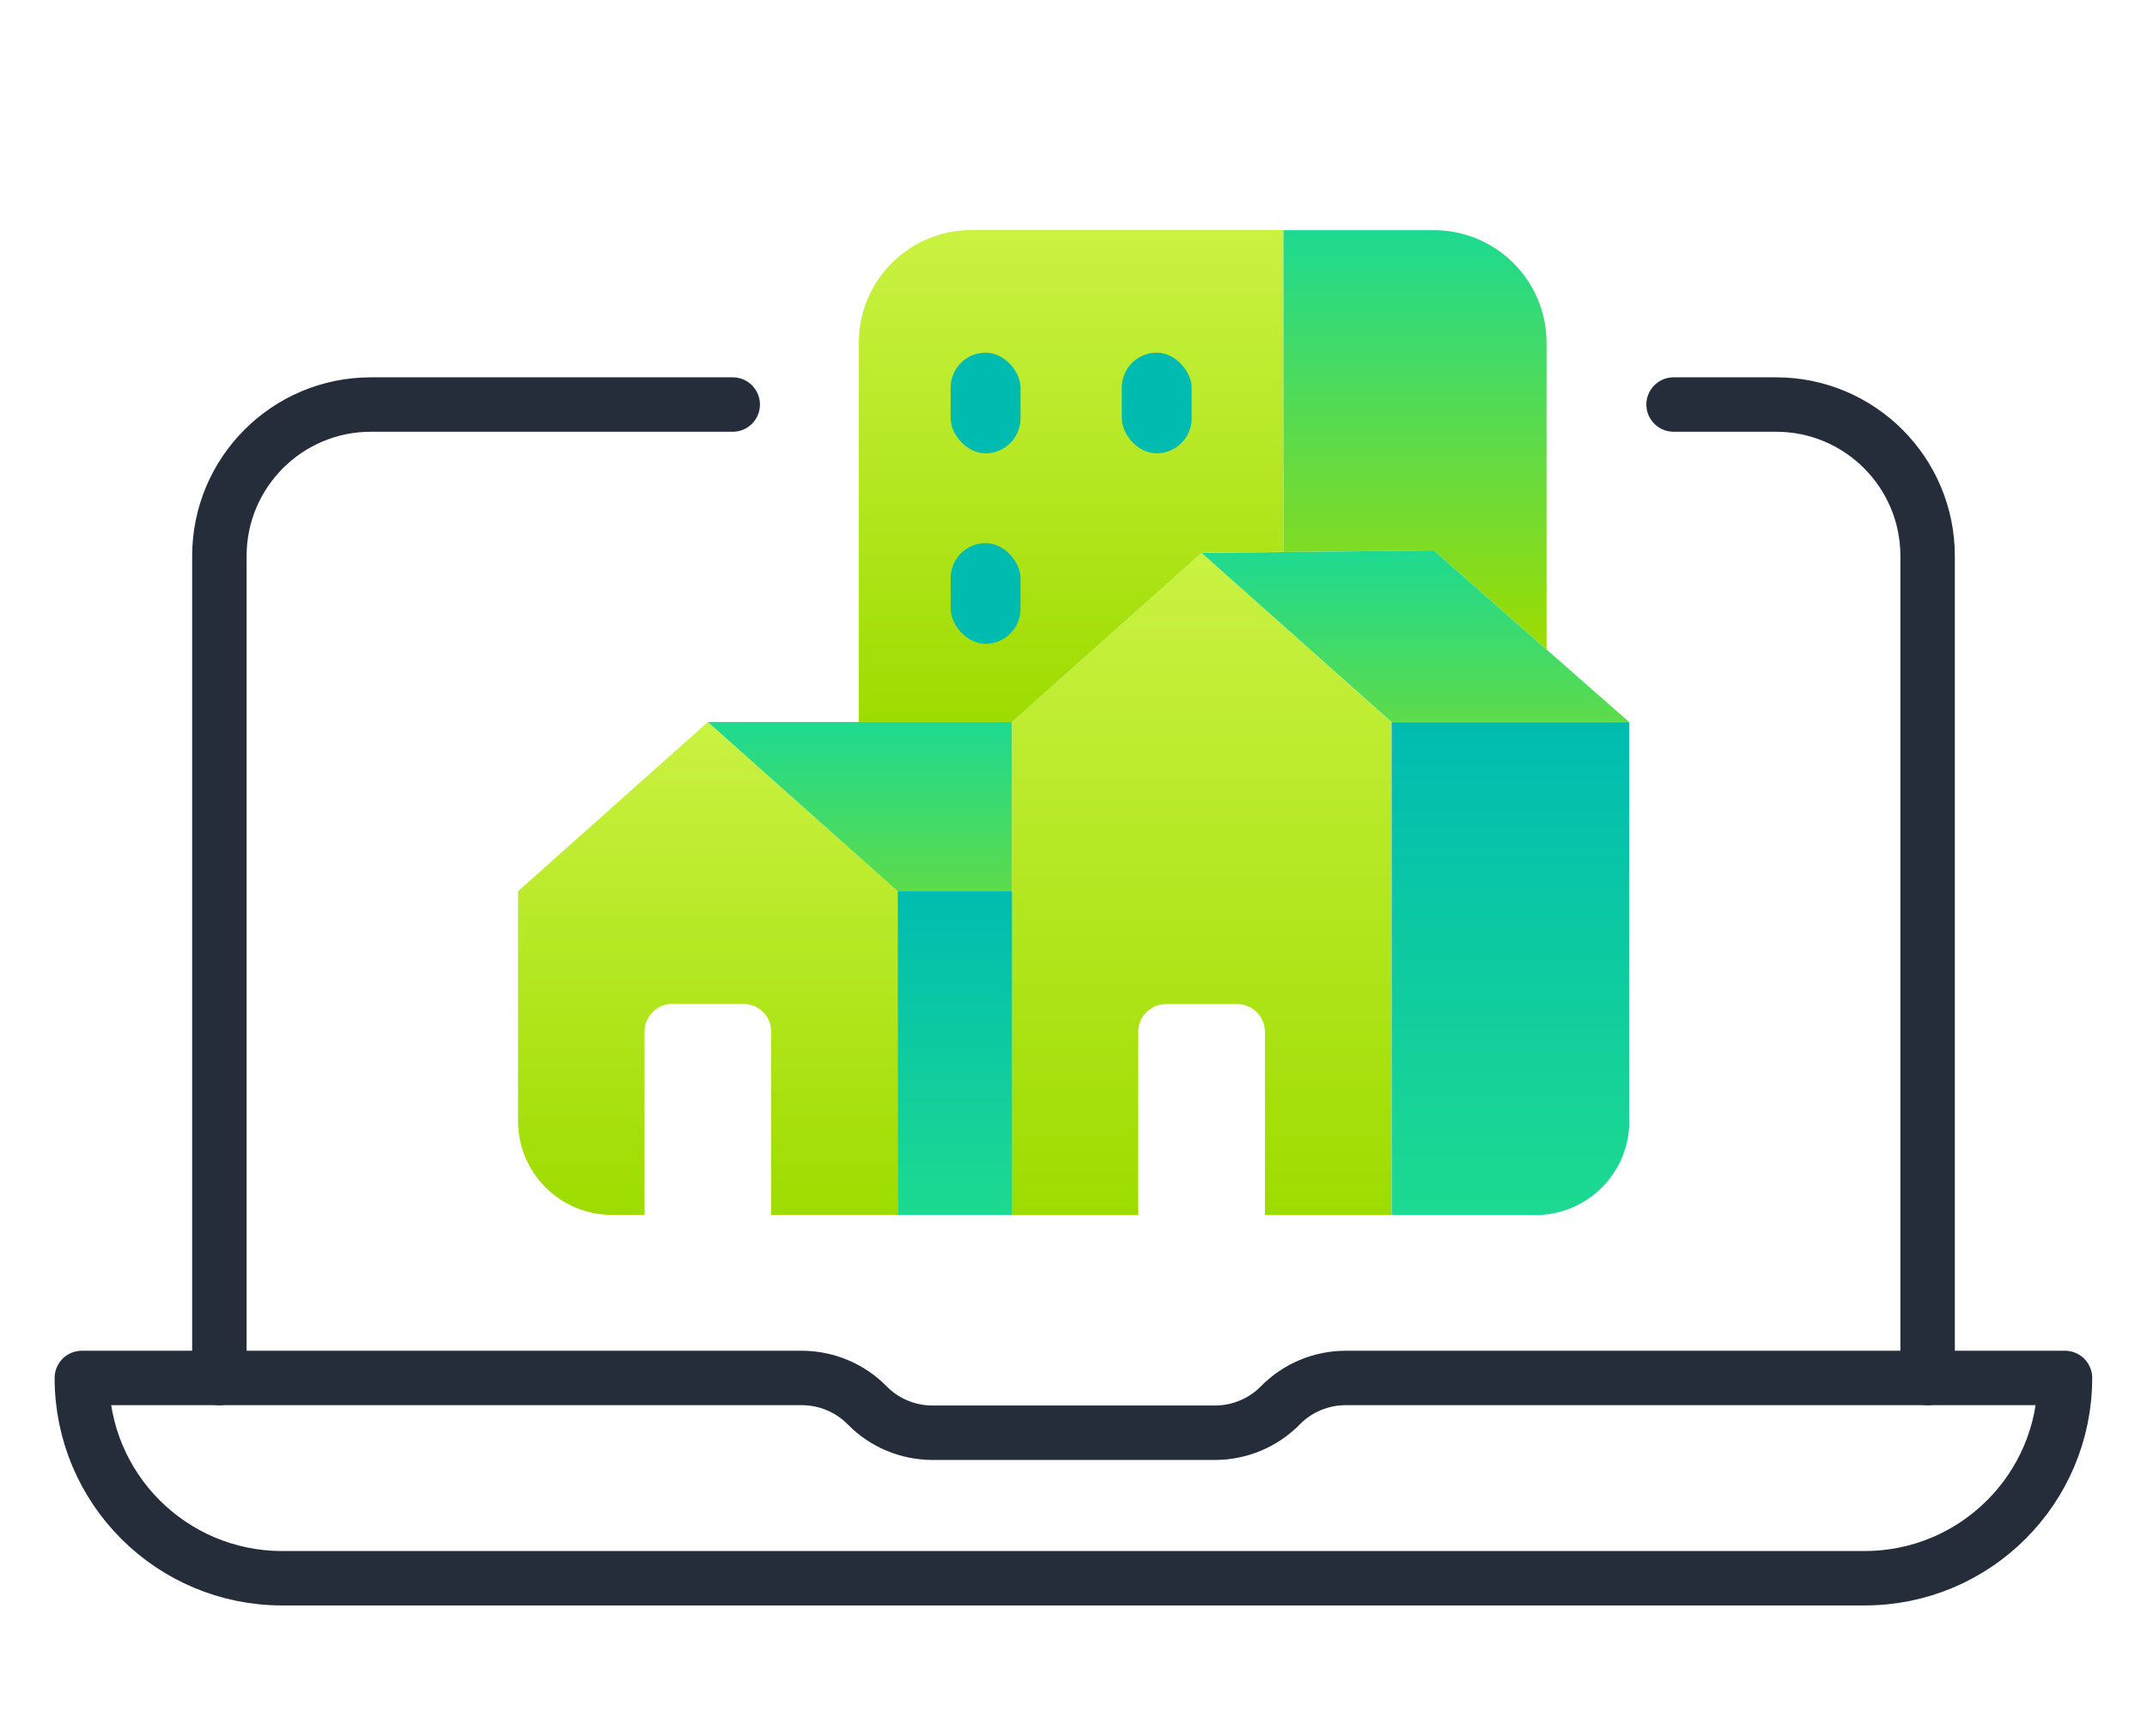
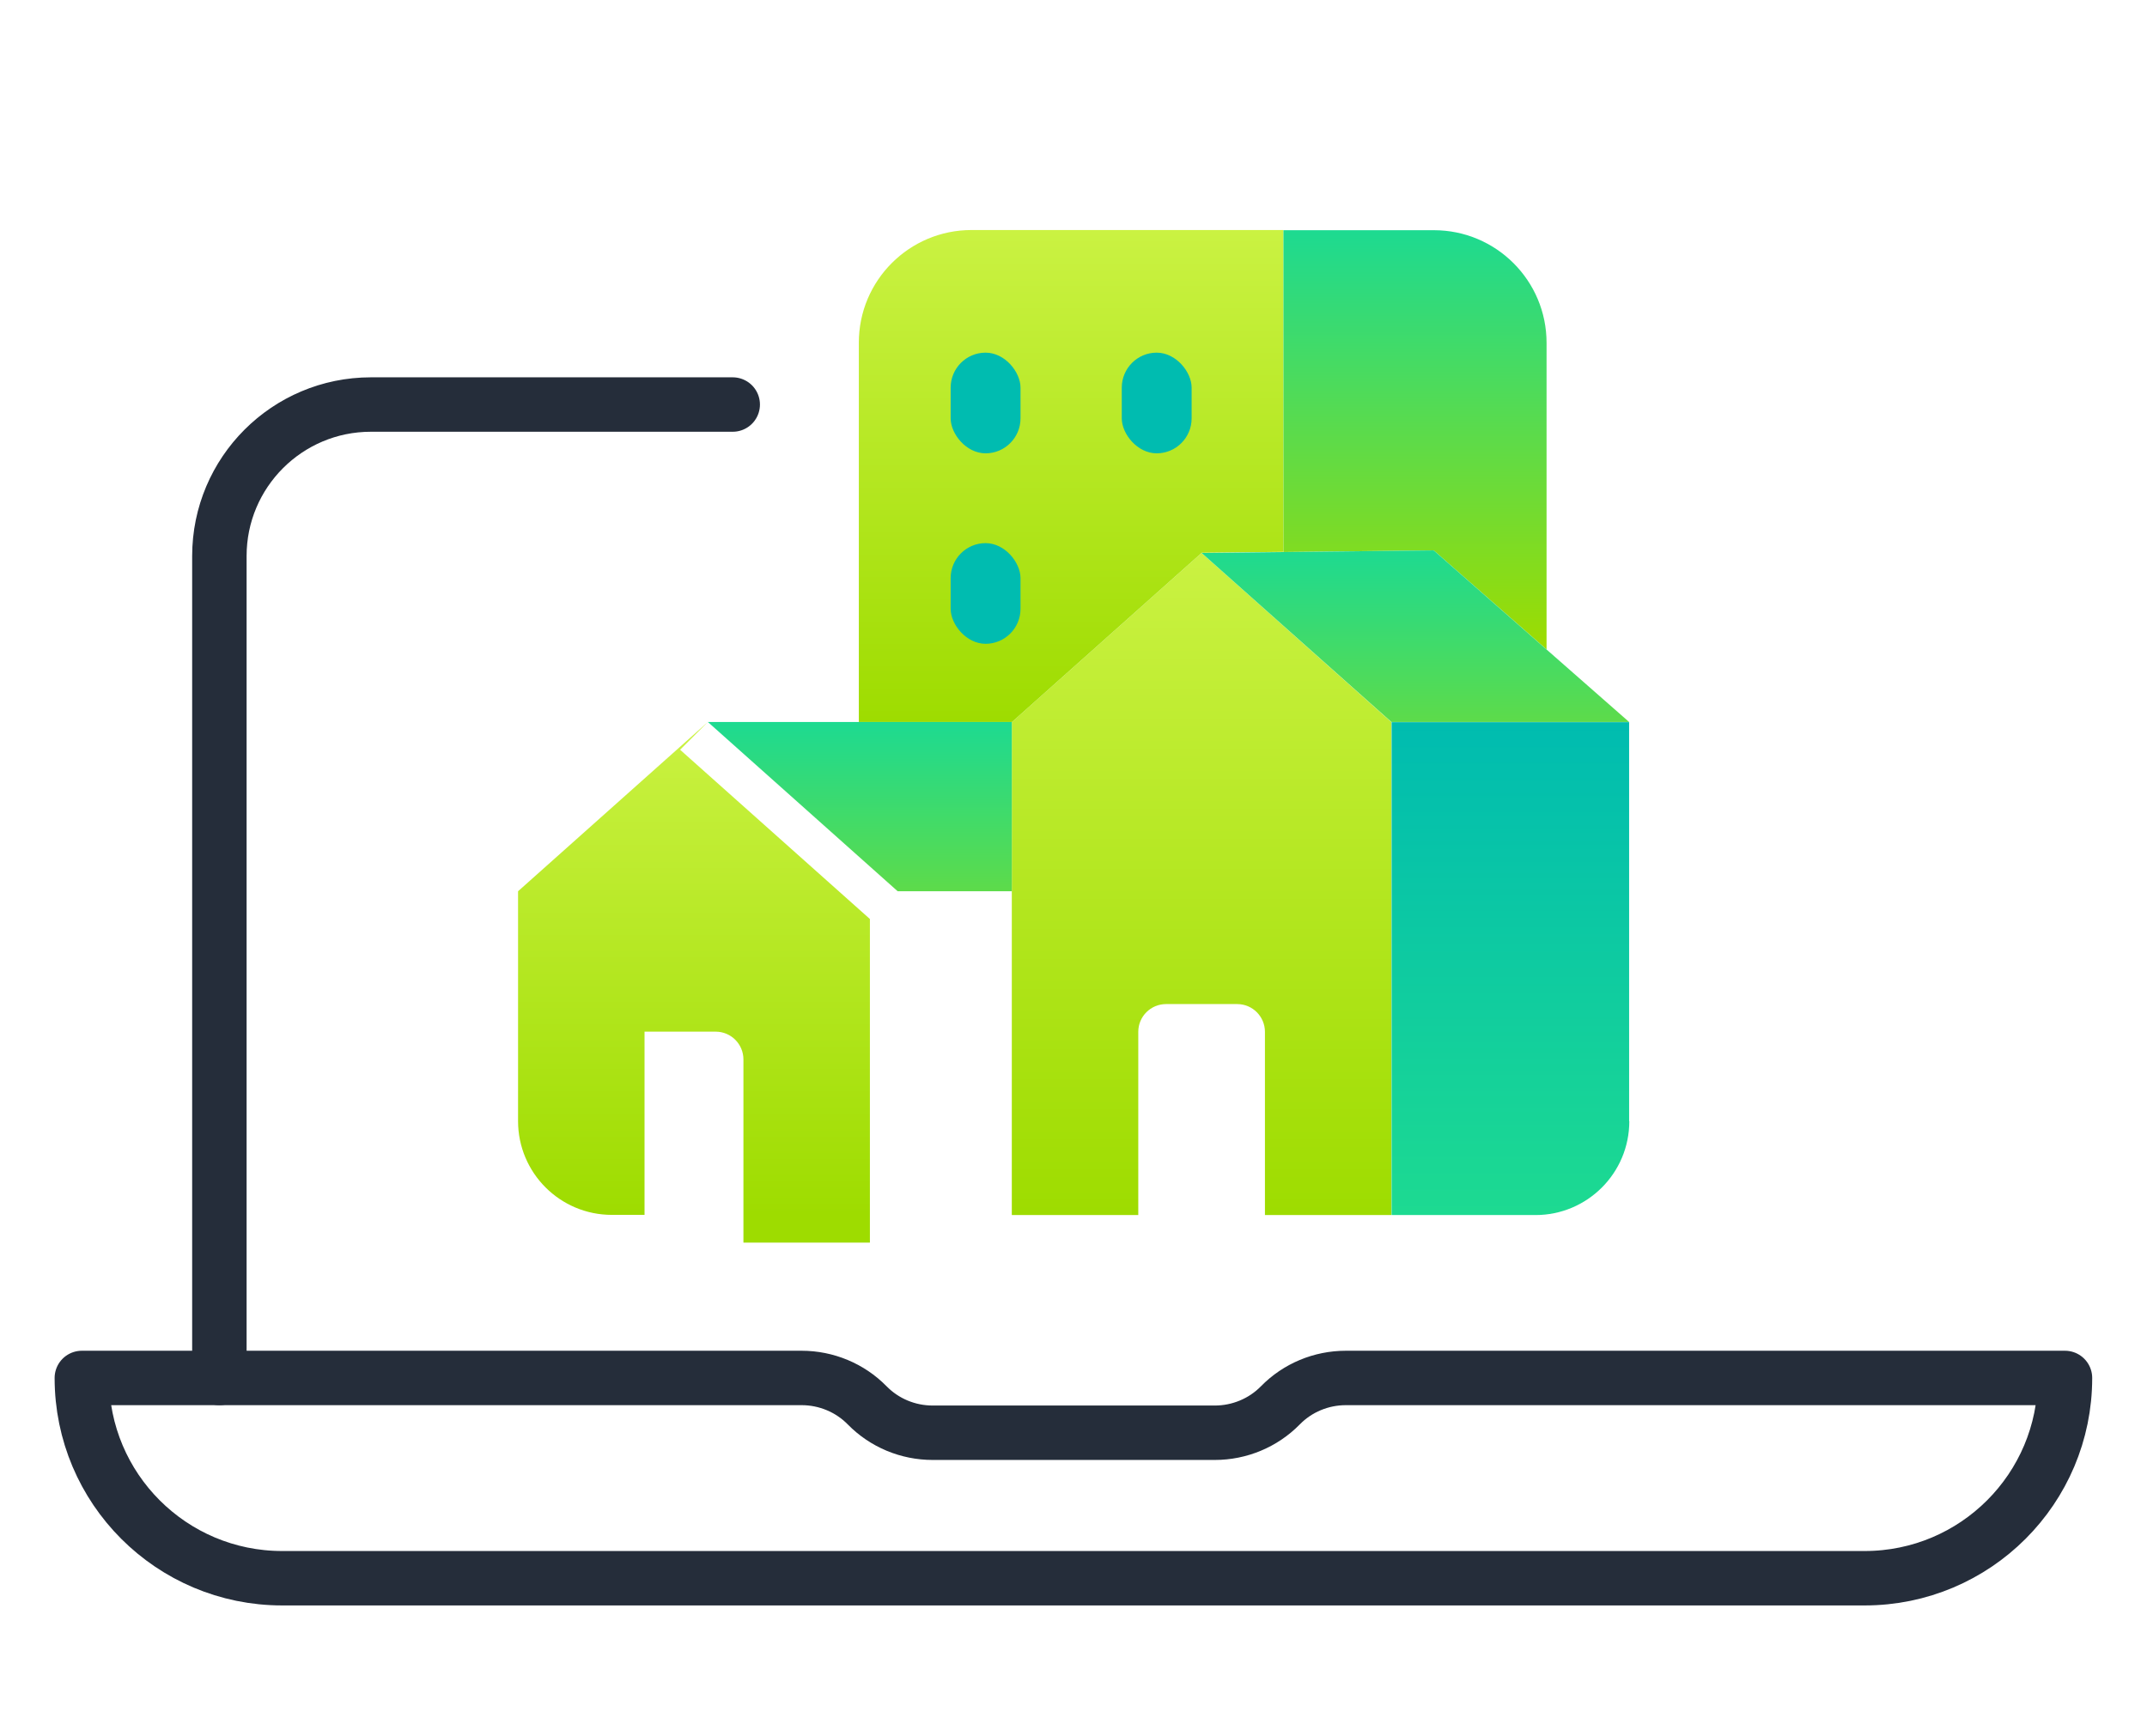
<svg xmlns="http://www.w3.org/2000/svg" xmlns:xlink="http://www.w3.org/1999/xlink" id="Layer_1" data-name="Layer 1" viewBox="0 0 118.32 95.69">
  <defs>
    <style>
      .cls-1 {
        fill: url(#linear-gradient);
      }

      .cls-1, .cls-2, .cls-3, .cls-4, .cls-5, .cls-6, .cls-7, .cls-8, .cls-9 {
        stroke-width: 0px;
      }

      .cls-2 {
        fill: url(#linear-gradient-6);
      }

      .cls-3 {
        fill: url(#linear-gradient-5);
      }

      .cls-4 {
        fill: #00bcb0;
      }

      .cls-5 {
        fill: url(#linear-gradient-2);
      }

      .cls-10 {
        fill: none;
        stroke: #252d3a;
        stroke-linecap: round;
        stroke-linejoin: round;
        stroke-width: 3px;
      }

      .cls-6 {
        fill: url(#linear-gradient-7);
      }

      .cls-7 {
        fill: url(#linear-gradient-3);
      }

      .cls-8 {
        fill: url(#linear-gradient-8);
      }

      .cls-9 {
        fill: url(#linear-gradient-4);
      }
    </style>
    <linearGradient id="linear-gradient" x1="39.01" y1="66.97" x2="39.01" y2="39.8" gradientUnits="userSpaceOnUse">
      <stop offset="0" stop-color="#9edc00" />
      <stop offset="1" stop-color="#caf242" />
    </linearGradient>
    <linearGradient id="linear-gradient-2" x1="66.22" x2="66.22" y2="30.48" xlink:href="#linear-gradient" />
    <linearGradient id="linear-gradient-3" x1="59.03" y1="39.8" x2="59.03" y2="12.69" xlink:href="#linear-gradient" />
    <linearGradient id="linear-gradient-4" x1="77.98" y1="35.8" x2="77.98" y2="12.69" gradientUnits="userSpaceOnUse">
      <stop offset="0" stop-color="#9edc00" />
      <stop offset="1" stop-color="#1dda91" />
    </linearGradient>
    <linearGradient id="linear-gradient-5" x1="47.38" y1="49.13" x2="47.38" y2="39.8" gradientUnits="userSpaceOnUse">
      <stop offset="0" stop-color="#5ddb4a" />
      <stop offset="1" stop-color="#1dda91" />
    </linearGradient>
    <linearGradient id="linear-gradient-6" x1="52.61" y1="66.97" x2="52.61" y2="49.13" gradientUnits="userSpaceOnUse">
      <stop offset="0" stop-color="#1dda91" />
      <stop offset="1" stop-color="#00bcb0" />
    </linearGradient>
    <linearGradient id="linear-gradient-7" x1="83.23" x2="83.23" y2="39.8" xlink:href="#linear-gradient-6" />
    <linearGradient id="linear-gradient-8" x1="78" y1="39.8" x2="78" y2="30.34" xlink:href="#linear-gradient-5" />
  </defs>
  <path class="cls-10" d="M40.38,22.3h-19.94c-4.61,0-8.35,3.74-8.35,8.35v45.31" />
-   <path class="cls-10" d="M106.23,75.96V30.65c0-4.61-3.74-8.35-8.35-8.35h-5.65" />
  <g>
-     <path class="cls-1" d="M39.01,39.8l-10.46,9.33v12.67c0,2.85,2.31,5.17,5.17,5.17h1.8v-10.1c0-.85.69-1.53,1.53-1.53h3.92c.85,0,1.53.69,1.53,1.53v10.1h6.97v-17.84l-10.46-9.33Z" />
+     <path class="cls-1" d="M39.01,39.8l-10.46,9.33v12.67c0,2.85,2.31,5.17,5.17,5.17h1.8v-10.1h3.92c.85,0,1.53.69,1.53,1.53v10.1h6.97v-17.84l-10.46-9.33Z" />
    <path class="cls-5" d="M66.22,30.48l-10.46,9.33v27.17h6.97v-10.1c0-.85.69-1.53,1.53-1.53h3.92c.85,0,1.53.69,1.53,1.53v10.1h6.97v-27.17l-10.46-9.33Z" />
    <path class="cls-7" d="M47.33,39.8v-20.91c0-3.43,2.78-6.21,6.21-6.21h17.19v17.74l-4.5.05-10.46,9.33h-8.43Z" />
    <path class="cls-9" d="M85.23,35.8v-16.9c0-3.43-2.78-6.21-6.21-6.21h-8.29v17.74l8.28-.09,6.22,5.46Z" />
    <polygon class="cls-3" points="55.76 39.8 39.01 39.8 49.47 49.13 55.76 49.13 55.76 39.8" />
-     <rect class="cls-2" x="49.47" y="49.13" width="6.3" height="17.84" />
    <path class="cls-6" d="M89.78,61.81v-22h-13.09v27.17h7.93c2.85,0,5.17-2.31,5.17-5.17Z" />
    <polygon class="cls-8" points="76.68 39.8 89.78 39.8 79.01 30.34 66.22 30.48 76.68 39.8" />
    <rect class="cls-4" x="52.39" y="19.44" width="3.85" height="5.55" rx="1.93" ry="1.93" />
    <rect class="cls-4" x="61.82" y="19.44" width="3.85" height="5.55" rx="1.93" ry="1.93" />
    <rect class="cls-4" x="52.39" y="29.94" width="3.85" height="5.55" rx="1.93" ry="1.93" />
  </g>
  <path class="cls-10" d="M98.46,75.96h-24.29c-1.36,0-2.66.54-3.61,1.51h0c-.95.97-2.26,1.51-3.61,1.51h-15.55c-1.36,0-2.66-.54-3.61-1.51h0c-.95-.97-2.26-1.51-3.61-1.51H4.51c0,6.1,4.94,11.04,11.04,11.04h87.21c6.1,0,11.04-4.94,11.04-11.04h-15.35Z" />
</svg>